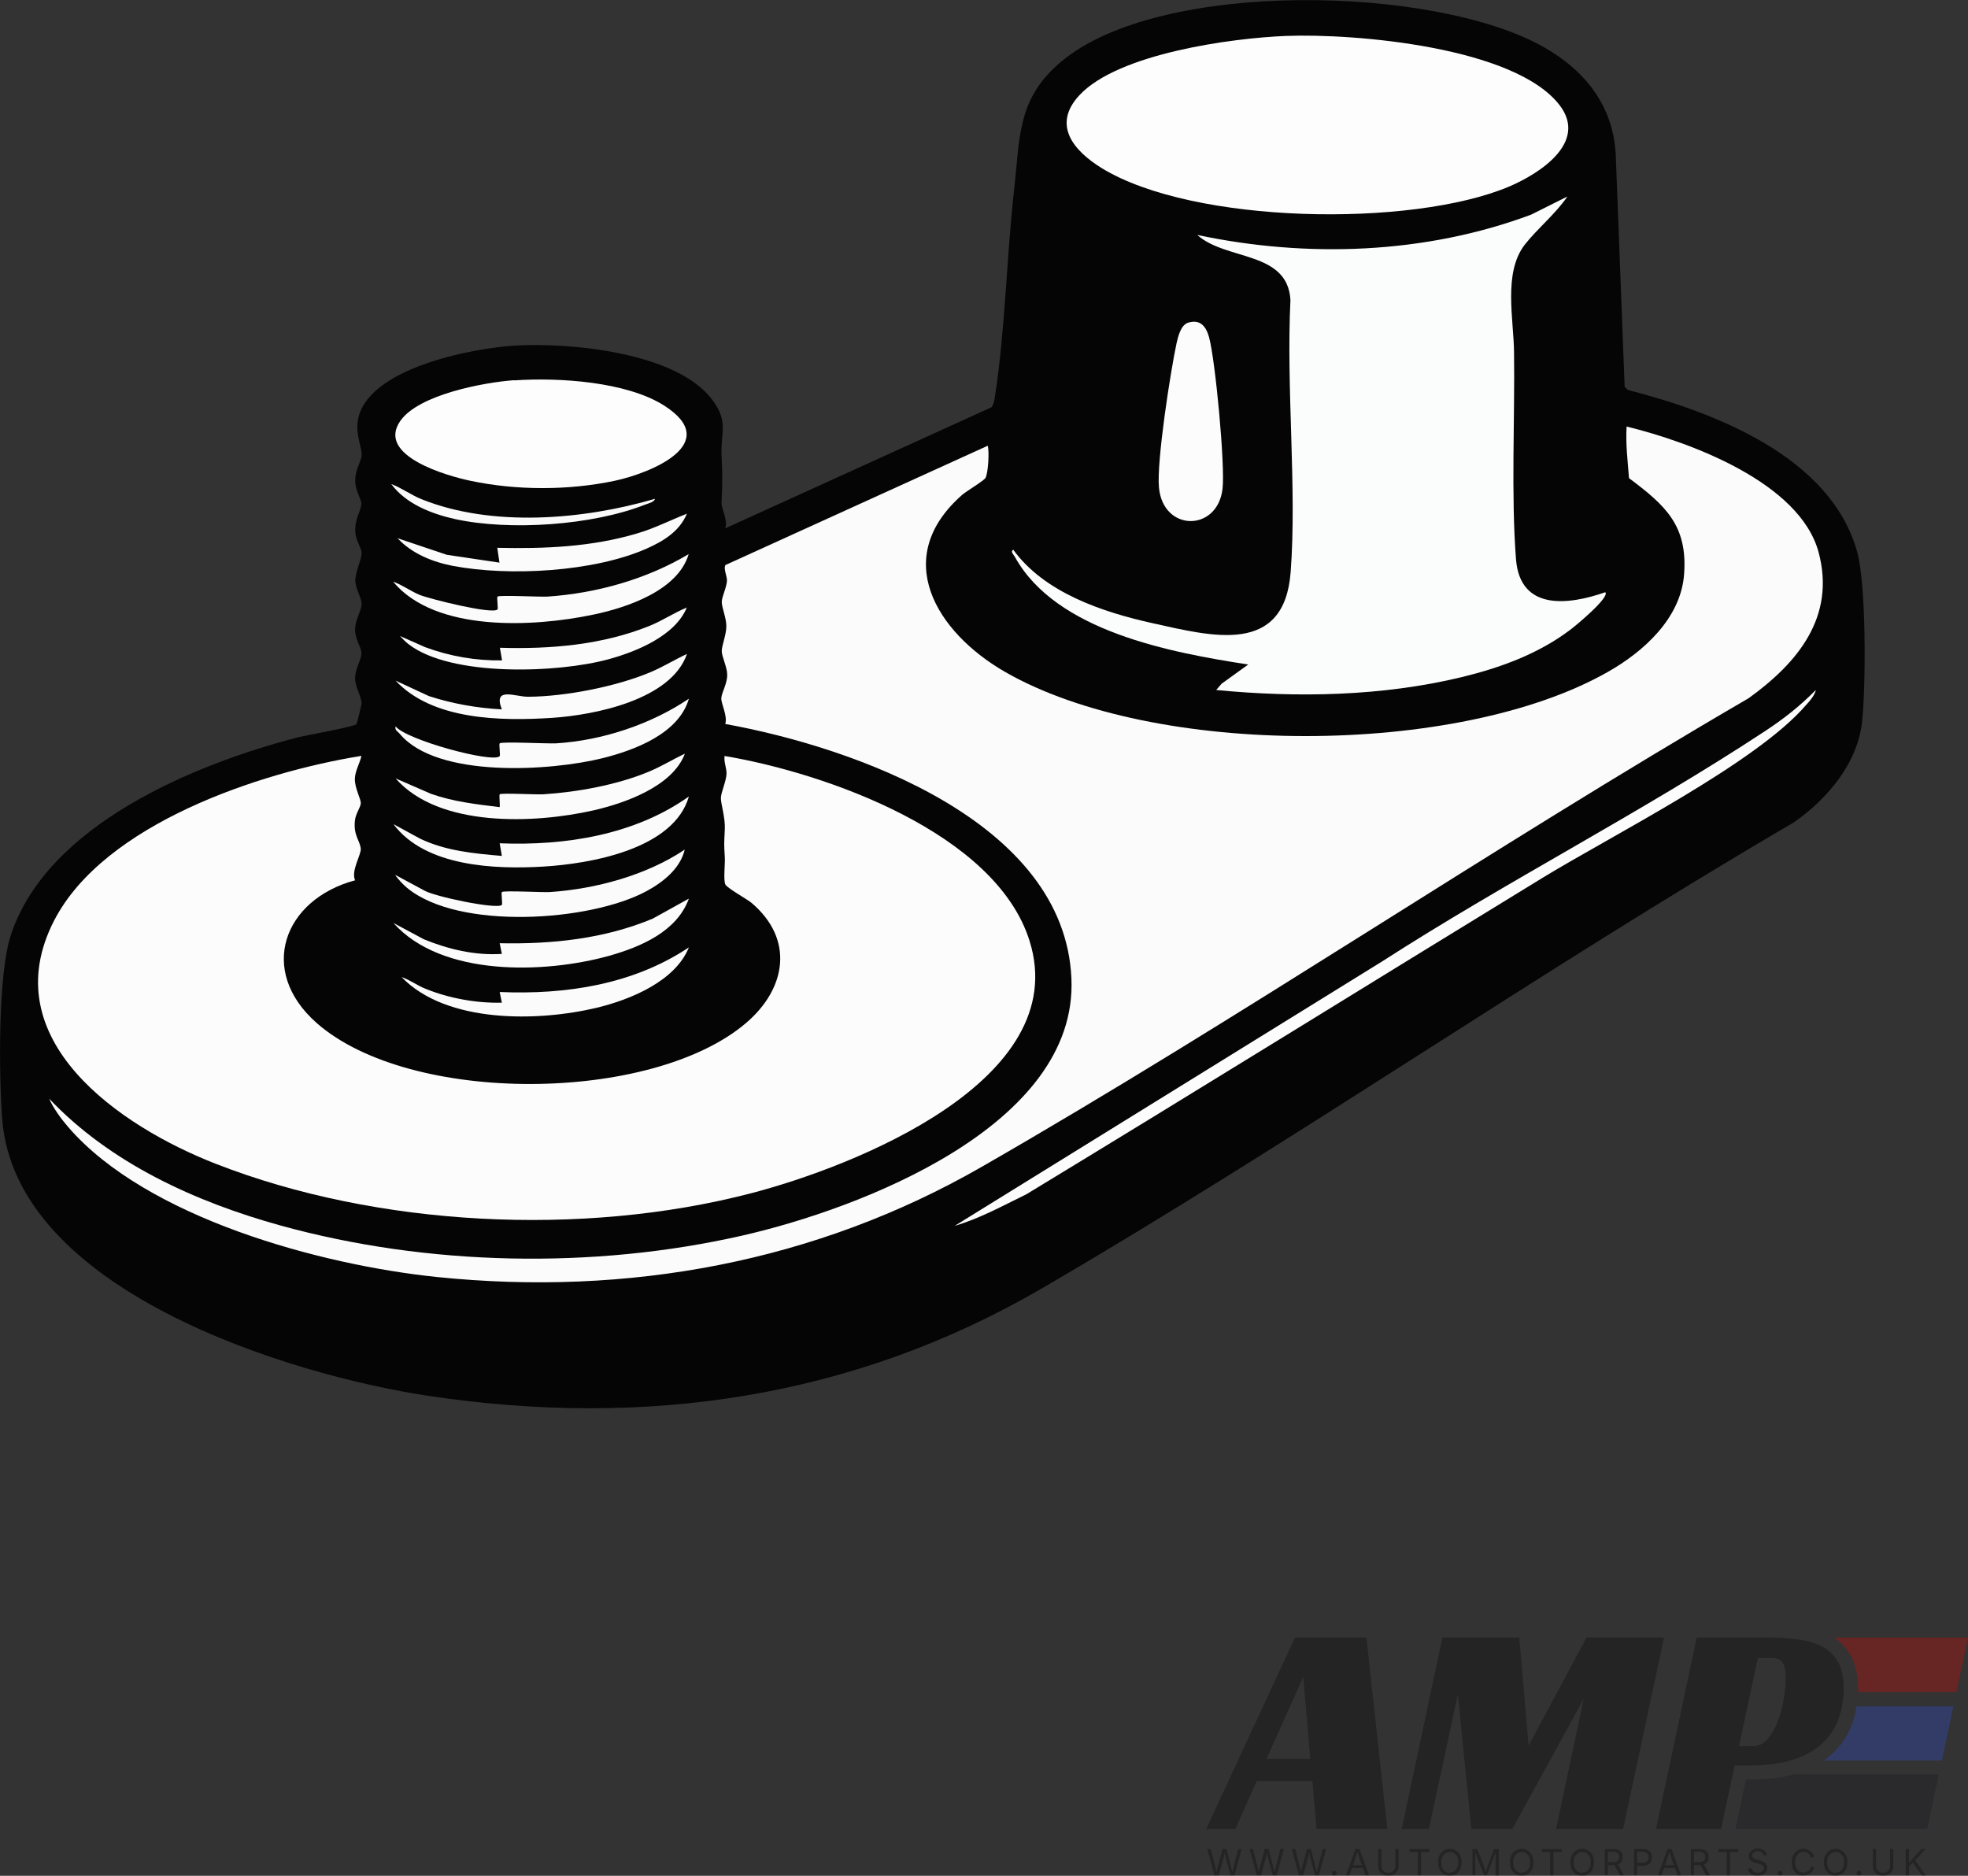
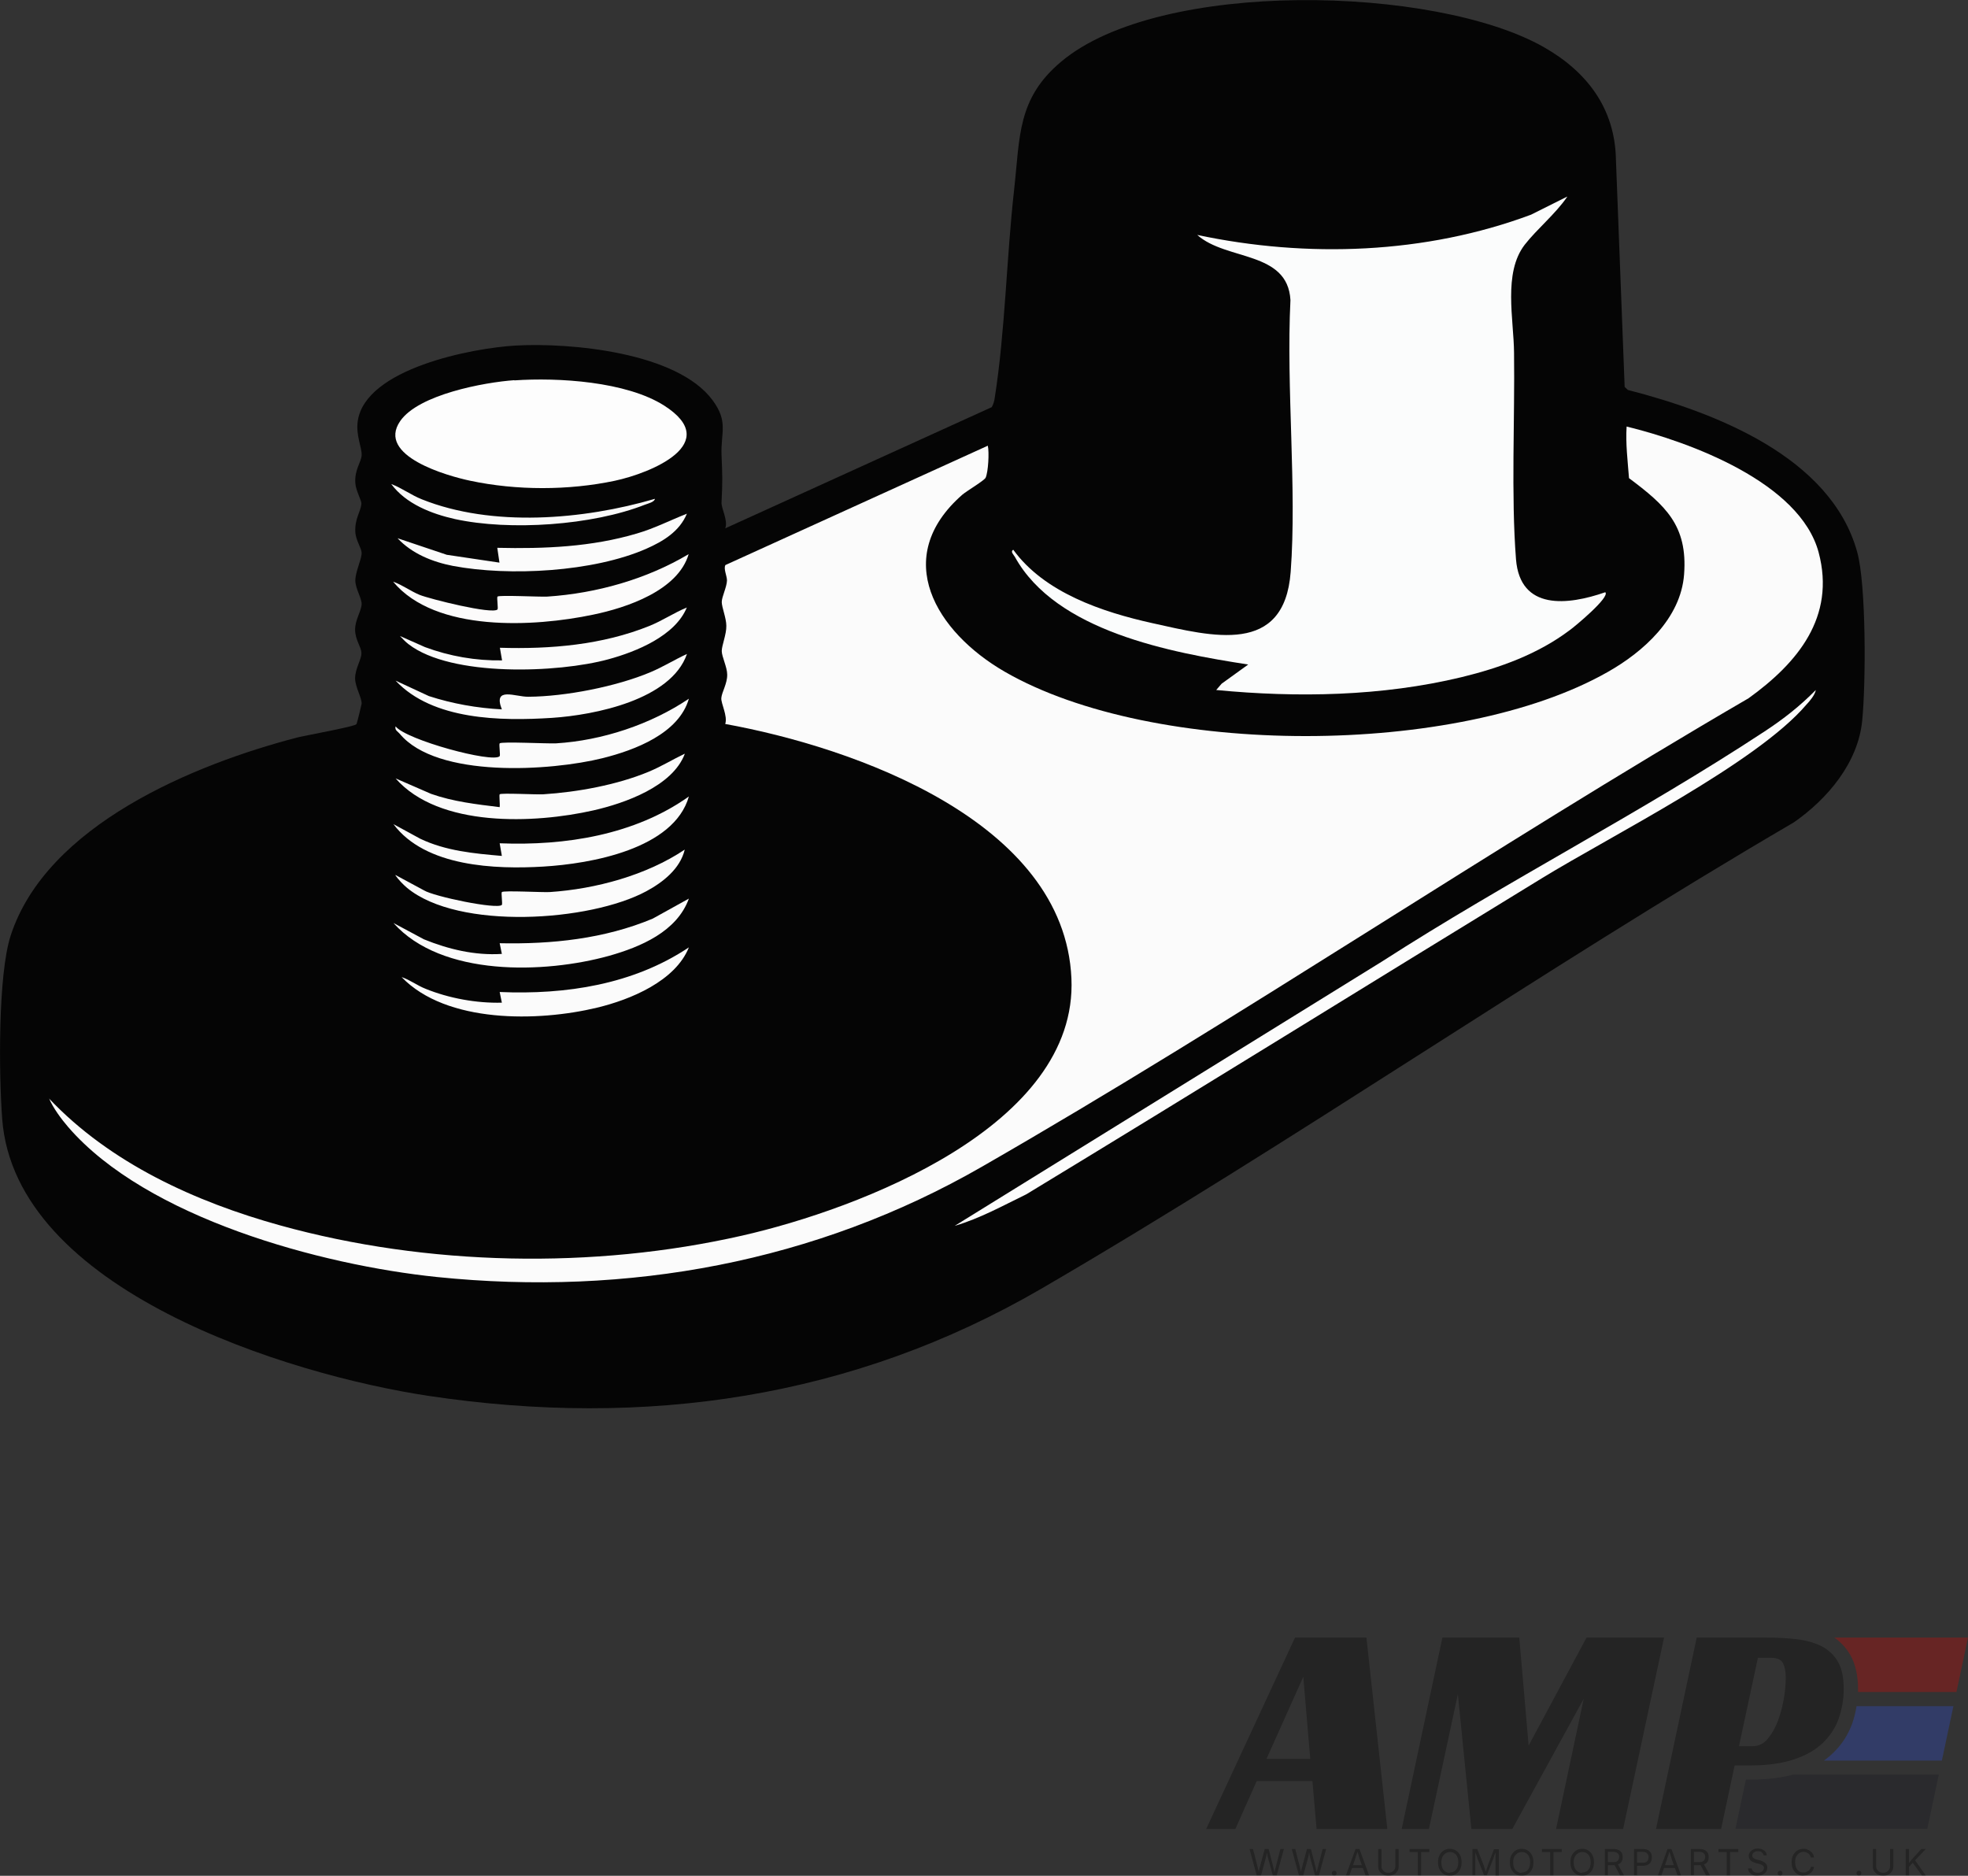
<svg xmlns="http://www.w3.org/2000/svg" viewBox="0 0 90.39 86.15" data-name="Layer 1" id="Layer_1">
  <rect x="0" y="0" width="90.39" height="86.15" fill="#333333" stroke="none" />
  <defs>
    <style>
      .cls-1 {
        fill: #e10600;
      }

      .cls-1, .cls-2, .cls-3, .cls-4 {
        opacity: .3;
      }

      .cls-5 {
        fill: #fcfcfc;
      }

      .cls-6 {
        fill: #fcfbfb;
      }

      .cls-7 {
        fill: #050505;
      }

      .cls-8 {
        fill: #fbfbfb;
      }

      .cls-9 {
        fill: #fbfcfc;
      }

      .cls-3 {
        fill: #15151e;
      }

      .cls-10 {
        fill: #fafafa;
      }

      .cls-4 {
        fill: #2f52e0;
      }

      .cls-11 {
        fill: #fdfdfd;
      }
    </style>
  </defs>
  <g>
    <path d="M33.3,24.27l12.25-5.57c.08-.14.12-.29.14-.44.48-3.05.54-6.46.89-9.56.27-2.43.14-4.17,2.15-5.86,4.52-3.82,17.18-3.51,22.17-.68,1.99,1.13,3.28,2.82,3.32,5.18l.4,10.43.15.14c3.97,1.02,9.32,3.06,10.53,7.44.42,1.5.4,6.09.23,7.75-.19,1.94-1.6,3.6-3.14,4.67-11.69,6.83-22.86,14.6-34.55,21.41-8.68,5.05-18.22,6.42-28.15,4.93C13.24,63.14.68,59.26.1,51.38c-.15-2.01-.2-6.59.39-8.41,1.65-5.08,8.43-7.87,13.17-9.1.4-.1,2.63-.5,2.71-.61.03-.04.23-.88.24-.94.01-.28-.29-.74-.3-1.16,0-.47.3-.87.29-1.17,0-.27-.29-.6-.29-1.07s.29-.85.3-1.18c0-.28-.28-.69-.29-1.07,0-.42.29-.97.29-1.27,0-.23-.27-.57-.29-.97-.03-.61.24-.91.28-1.29.01-.16-.26-.6-.28-.96-.04-.62.28-.97.29-1.27.02-.35-.27-.9-.18-1.56.34-2.43,5.29-3.37,7.26-3.48,2.52-.14,7.4.31,9.03,2.5.75,1,.38,1.49.42,2.52.04.95.05,1.22,0,2.18-.02.28.31.82.17,1.2Z" class="cls-7" />
    <g>
      <g>
        <path d="M2.25,50.45c2.81,2.97,6.72,4.75,10.62,5.83,6.75,1.87,14.39,2.02,21.21.47,5.37-1.22,15.44-5.03,15.13-11.82-.32-7.21-9.99-10.61-15.9-11.68.12-.37-.2-.94-.18-1.19.02-.27.28-.67.27-1.08,0-.34-.25-.82-.25-1.08s.22-.77.21-1.16c0-.35-.21-.85-.21-1.09s.23-.68.24-.99c0-.21-.17-.55-.07-.71l12.05-5.48c.07.3.02,1.21-.1,1.47-.06.13-.87.61-1.07.78-3.31,2.9-1.19,6.31,1.93,8.12,6.86,3.97,20.83,3.93,27.7.03,1.65-.93,3.37-2.47,3.52-4.49.17-2.25-.86-3.17-2.53-4.42-.06-.79-.16-1.58-.11-2.37,2.91.71,7.96,2.57,8.82,5.78.79,2.97-.97,5.08-3.22,6.7-11.88,6.91-23.31,14.68-35.22,21.52-7.62,4.38-16.25,5.96-25.02,5.06-5.33-.55-13.33-2.71-16.94-6.89-.31-.36-.69-.87-.88-1.32Z" class="cls-8" />
-         <path d="M16.6,34.72c-.08.35-.28.66-.3,1.03-.02.44.29.96.27,1.15-.01.18-.24.47-.27.8-.07.68.24.91.27,1.29.02.26-.46,1.02-.26,1.44-3.28.88-4.5,4.14-1.77,6.55,4.29,3.78,15.4,3.7,19.73,0,1.85-1.58,2.22-3.85.24-5.52-.22-.18-1.15-.69-1.2-.85-.09-.25,0-.91-.02-1.25-.04-.61-.03-.63,0-1.27.03-.54-.19-1.19-.18-1.45s.25-.77.26-1.11c0-.28-.13-.53-.09-.81,4.64.78,12.46,3.53,14.01,8.5,2,6.41-8.11,10.37-12.82,11.59-7.7,2-17.14,1.54-24.56-1.36-4.39-1.71-10.25-5.7-7.42-11.18,2.3-4.44,9.45-6.8,14.08-7.55Z" class="cls-5" />
        <path d="M43.85,56.3l19.64-12.15c5.73-3.69,11.88-6.82,17.56-10.56.87-.57,1.62-1.16,2.35-1.9-.04.23-.28.51-.44.68-2.29,2.68-8.9,5.98-12.15,7.97-7.9,4.83-15.76,9.71-23.67,14.51-1.07.52-2.13,1.11-3.29,1.45Z" class="cls-5" />
      </g>
      <g>
        <g>
          <path d="M71.98,9.04c-.54.79-1.38,1.47-1.95,2.2-1,1.3-.5,3.43-.49,4.97.04,3.01-.14,6.53.09,9.48.19,2.36,2.38,2.11,4.1,1.51.24.22-1.43,1.6-1.63,1.74-1.46,1.1-3.2,1.73-4.97,2.16-3.65.88-7.55.95-11.27.59l.25-.29,1.22-.88c-3.55-.55-8.83-1.52-10.72-4.95-.05-.09-.22-.24-.07-.32,1.43,1.97,4.09,2.86,6.39,3.37,2.75.61,6.06,1.5,6.35-2.35s-.21-8.42-.01-12.49c-.13-2.27-2.96-1.8-4.28-2.99,5.04,1.07,10.48.88,15.33-.93l1.66-.83Z" class="cls-9" />
-           <path d="M59.07,1.65c3.15-.12,10.52.5,12.57,3.19,1.3,1.71-.94,3.14-2.33,3.73-4.48,1.89-14.51,1.73-18.71-.85-1.28-.79-2.3-1.98-1.02-3.35,1.78-1.91,6.97-2.62,9.49-2.72Z" class="cls-11" />
-           <path d="M54.57,14.82c.56-.17.82.17.96.66.29,1.04.75,5.94.62,6.98-.24,1.98-2.74,1.97-2.92-.08-.11-1.19.53-5.32.81-6.62.07-.3.19-.83.53-.94Z" class="cls-5" />
        </g>
        <g>
          <path d="M23.62,17.47c2.02-.14,5.15.05,6.89,1.16,2.7,1.73-.59,3.09-2.27,3.45-2.13.45-4.52.45-6.64,0-1.05-.22-4.32-1.14-3.22-2.74.84-1.22,3.85-1.78,5.25-1.88Z" class="cls-11" />
          <path d="M18.07,26.72c.42.15.79.43,1.2.6.47.19,3.35.91,3.58.67.04-.04-.04-.55,0-.59.08-.08,1.94.02,2.29,0,2.26-.15,4.56-.8,6.49-1.95-.49,1.67-2.84,2.46-4.39,2.78-2.71.57-7.24.82-9.18-1.51Z" class="cls-6" />
          <path d="M18.07,37.85l1.23.67c1.17.56,2.47.68,3.75.79l-.1-.58c3.01.12,6.2-.38,8.69-2.15-.69,2.42-4.51,3.09-6.69,3.22s-5.41.02-6.88-1.95Z" class="cls-8" />
          <path d="M18.17,33.36c.48.62,4.46,1.7,4.78,1.37.04-.04-.04-.55,0-.59.09-.09,2.2.02,2.59,0,2.12-.13,4.35-.87,6.1-2.05-.46,1.6-2.48,2.36-3.96,2.73-2.37.59-7.61.94-9.32-1.12-.09-.11-.24-.16-.19-.34Z" class="cls-8" />
          <path d="M31.64,41.27c-.55,1.52-2.22,2.22-3.67,2.63-2.96.82-7.69.97-9.9-1.51l1.4.75c1.13.46,2.35.75,3.58.67l-.1-.49c2.39.05,4.81-.2,7.03-1.13l1.66-.92Z" class="cls-8" />
          <path d="M18.17,40.19l1.3.7c.44.28,3.36.89,3.58.67.04-.04-.04-.55,0-.59.08-.08,1.86.02,2.2,0,2.11-.14,4.44-.77,6.2-1.95-.21.88-1,1.5-1.76,1.91-2.59,1.4-8.63,1.8-10.99-.15-.19-.16-.4-.38-.54-.58Z" class="cls-8" />
          <path d="M31.45,34.63c-.57,1.49-2.75,2.26-4.2,2.59-2.7.61-7.09.8-9.08-1.47l1.63.71c1.02.36,2.09.48,3.15.61.02-.12-.03-.55,0-.59.07-.07,1.69.02,2,0,1.57-.1,3.38-.43,4.83-1.03.58-.24,1.1-.56,1.66-.83Z" class="cls-8" />
          <path d="M31.55,30.04c-.73,2.1-4.23,2.8-6.2,2.93-2.34.15-5.48.11-7.18-1.71l1.53.71c1.08.35,2.21.55,3.35.61-.42-1.07.62-.57,1.22-.58,1.7-.01,4.05-.47,5.61-1.13.57-.24,1.1-.57,1.66-.83Z" class="cls-8" />
          <path d="M18.46,44.88c.38.13.7.38,1.08.53,1.08.44,2.35.67,3.51.64l-.1-.49c3.04.13,6.13-.34,8.69-2.05-.62,1.55-2.68,2.4-4.22,2.77-2.7.65-6.91.73-8.97-1.4Z" class="cls-8" />
          <path d="M31.55,23.59c-.34.82-1.09,1.27-1.86,1.61-2.43,1.07-6.3,1.28-8.89.79-.93-.18-1.88-.56-2.54-1.27l2.26.76,2.42.36-.1-.68c2.16.05,4.34-.04,6.42-.66.79-.23,1.51-.6,2.27-.9Z" class="cls-8" />
          <path d="M31.55,27.89c-.53,1.31-2.32,2.04-3.61,2.39-2.3.63-7.21.82-9.17-.69-.15-.11-.27-.25-.4-.38l1.15.51c1.13.42,2.34.63,3.54.61l-.1-.58c2.32.07,4.7-.13,6.86-1,.6-.24,1.14-.61,1.73-.85Z" class="cls-8" />
          <path d="M30.08,22.91c-.02.15-.33.22-.46.27-2.41.95-6.2,1.21-8.72.66-1.08-.24-2.26-.7-2.93-1.61.48.18.92.51,1.4.7,3.24,1.3,7.43.94,10.71-.02Z" class="cls-10" />
        </g>
      </g>
    </g>
  </g>
  <path d="M89.05,81.5h-6.68c-.55.15-1.19.23-1.91.23h-.27l-.48,2.26h0s2.86,0,2.86,0h5.95l.53-2.5Z" class="cls-3" />
  <g class="cls-2">
    <path d="M63.71,84h-3.24l-.19-2.2h-2.56l-.98,2.2h-1.34l4.08-8.79h3.28l.96,8.79ZM58.17,80.78h2.01l-.32-3.77-1.69,3.77Z" />
    <path d="M74.54,84h-3.07l1.27-5.98-3.28,5.98h-1.88l-.62-6.19-1.33,6.19h-1.25l1.87-8.79h3.53l.43,4.96,2.66-4.96h3.56l-1.88,8.79Z" />
    <path d="M79.67,81.09l-.62,2.91h-2.99l1.87-8.79h3.2c.53,0,1.01.03,1.44.08.43.06.81.17,1.12.33.31.17.56.4.73.71.18.31.26.72.26,1.24,0,.48-.08.93-.23,1.36s-.4.8-.73,1.12c-.34.32-.77.57-1.31.75-.54.18-1.19.28-1.95.28h-.79ZM80.5,80.2c.28,0,.51-.12.7-.35.19-.23.35-.51.47-.84s.21-.68.27-1.04.08-.67.08-.94c0-.25-.04-.46-.12-.63-.08-.17-.26-.26-.54-.26h-.62l-.87,4.06h.64Z" />
  </g>
  <g class="cls-2">
-     <path d="M55.78,86.13l-.33-1.21h.16l.19.74s.02.08.03.12c0,.04.02.08.03.12,0,.04.02.09.02.13h-.02s.02-.09.03-.13c0-.04.02-.08.03-.12s.02-.08.03-.12l.2-.74h.18l.19.74s.02.08.03.12c0,.04.02.08.03.12,0,.04.02.09.03.13h-.02s.02-.09.03-.13c0-.04.02-.08.03-.12s.02-.08.03-.12l.19-.74h.16l-.33,1.21h-.18l-.21-.77s-.03-.1-.04-.16c-.01-.06-.02-.13-.04-.2h.03c-.01.07-.02.14-.03.19s-.02.11-.04.17l-.21.77h-.18Z" />
    <path d="M57.72,86.13l-.33-1.21h.16l.19.74s.02.08.03.12c0,.04.02.08.03.12,0,.04.02.09.02.13h-.02s.02-.09.03-.13c0-.04.02-.08.03-.12s.02-.08.03-.12l.2-.74h.18l.19.74s.02.08.03.12c0,.04.02.08.03.12,0,.04.02.09.03.13h-.02s.02-.09.03-.13c0-.04.02-.08.03-.12s.02-.08.03-.12l.19-.74h.16l-.33,1.21h-.18l-.21-.77s-.03-.1-.04-.16c-.01-.06-.02-.13-.04-.2h.03c-.01.07-.02.14-.03.19s-.02.11-.04.17l-.21.77h-.18Z" />
    <path d="M59.66,86.13l-.33-1.21h.16l.19.74s.02.08.03.12c0,.04.02.08.03.12,0,.04.02.09.02.13h-.02s.02-.09.03-.13c0-.04.02-.08.03-.12s.02-.08.03-.12l.2-.74h.18l.19.74s.02.08.03.12c0,.04.02.08.03.12,0,.04.02.09.03.13h-.02s.02-.09.03-.13c0-.04.02-.08.03-.12s.02-.08.03-.12l.19-.74h.16l-.33,1.21h-.18l-.21-.77s-.03-.1-.04-.16c-.01-.06-.02-.13-.04-.2h.03c-.01.07-.02.14-.03.19s-.02.11-.04.17l-.21.77h-.18Z" />
    <path d="M61.28,86.14s-.06-.01-.08-.03c-.02-.02-.03-.05-.03-.08s.01-.06.03-.08c.02-.02.05-.03.08-.03s.06.01.08.03c.02.02.03.05.03.08s-.01.06-.03.08c-.02.02-.05.03-.08.03Z" />
    <path d="M61.82,86.13l.44-1.21h.18l.44,1.21h-.16l-.26-.72s-.03-.1-.05-.17c-.02-.07-.05-.15-.08-.25h.03c-.03.1-.05.19-.08.26-.02.07-.04.12-.05.16l-.25.72h-.16ZM62.04,85.79v-.13h.62v.13h-.62Z" />
    <path d="M63.78,86.15c-.1,0-.18-.02-.25-.06-.07-.04-.13-.09-.17-.15s-.06-.14-.06-.22v-.8h.15v.79c0,.06.01.11.04.15.03.05.06.08.11.11.05.03.1.04.17.04s.12-.01.17-.04c.05-.03.08-.06.11-.11.03-.05.04-.1.04-.15v-.79h.15v.8c0,.08-.02.16-.06.22s-.09.12-.16.15-.15.06-.25.06Z" />
    <path d="M64.74,85.06v-.14h.91v.14h-.38v1.07h-.15v-1.07h-.38Z" />
    <path d="M66.59,86.15c-.1,0-.2-.03-.28-.08-.08-.05-.14-.12-.19-.21-.05-.09-.07-.2-.07-.33s.02-.24.07-.33c.05-.09.11-.16.19-.21.08-.05.17-.08.28-.08s.2.03.28.08c.08.05.14.12.19.21s.07.2.07.33-.02.24-.07.33-.11.16-.19.21c-.08.05-.17.08-.28.08ZM66.59,86c.07,0,.14-.02.2-.05.06-.04.1-.09.14-.16.03-.07.05-.16.05-.26s-.02-.19-.05-.26c-.03-.07-.08-.12-.14-.16-.06-.04-.12-.05-.2-.05s-.14.02-.2.06c-.06.04-.1.09-.14.16-.03.07-.05.16-.05.26s.02.19.05.26c.03.07.08.12.14.16.06.04.12.06.2.06Z" />
    <path d="M67.63,86.13v-1.21h.22l.3.76s.02.04.02.07c0,.03.02.06.03.09,0,.03.02.06.03.09s.02.06.02.09h-.03s.02-.05.03-.08.02-.06.03-.09c0-.03.02-.06.03-.09s.02-.05.02-.07l.29-.76h.22v1.21h-.15v-.69s0-.05,0-.09c0-.03,0-.07,0-.1,0-.04,0-.07,0-.11,0-.04,0-.07,0-.11h.01s-.02.08-.04.11-.03.08-.04.11c-.01.04-.02.07-.03.1-.01.03-.02.05-.03.07l-.27.69h-.13l-.27-.69s-.02-.04-.03-.07-.02-.06-.03-.1c-.01-.04-.02-.07-.04-.11s-.03-.08-.04-.12h.01s0,.06,0,.1c0,.04,0,.07,0,.11s0,.07,0,.1,0,.06,0,.09v.69h-.15Z" />
    <path d="M69.89,86.15c-.1,0-.2-.03-.28-.08-.08-.05-.14-.12-.19-.21s-.07-.2-.07-.33.02-.24.07-.33.11-.16.19-.21c.08-.05.17-.08.28-.08s.2.03.28.08.14.12.19.21c.05.09.07.2.07.33s-.02.24-.07.33c-.05.09-.11.16-.19.21s-.17.08-.28.08ZM69.89,86c.07,0,.14-.02.2-.05s.1-.09.14-.16c.03-.07.05-.16.05-.26s-.02-.19-.05-.26c-.03-.07-.08-.12-.14-.16s-.12-.05-.2-.05-.14.02-.2.06c-.06.04-.1.09-.14.16s-.05.16-.05.26.02.19.05.26c.03.07.08.12.14.16.06.04.12.06.2.06Z" />
    <path d="M70.82,85.06v-.14h.91v.14h-.38v1.07h-.15v-1.07h-.38Z" />
    <path d="M72.67,86.15c-.1,0-.2-.03-.28-.08-.08-.05-.14-.12-.19-.21s-.07-.2-.07-.33.02-.24.07-.33.11-.16.19-.21c.08-.05.17-.08.28-.08s.2.03.28.08.14.12.19.21c.05.09.07.2.07.33s-.02.24-.07.33c-.05.09-.11.16-.19.21s-.17.08-.28.08ZM72.67,86c.07,0,.14-.02.2-.05s.1-.09.14-.16c.03-.07.05-.16.05-.26s-.02-.19-.05-.26c-.03-.07-.08-.12-.14-.16s-.12-.05-.2-.05-.14.02-.2.06c-.06.04-.1.09-.14.16s-.05.16-.05.26.02.19.05.26c.03.07.08.12.14.16.06.04.12.06.2.06Z" />
    <path d="M73.71,86.13v-1.21h.41c.09,0,.17.02.23.05.06.03.11.08.14.13.03.06.04.12.04.19s-.01.14-.04.19c-.03.06-.07.1-.14.13s-.14.05-.23.05h-.33v-.14h.32c.06,0,.12,0,.15-.03.04-.02.07-.05.08-.08s.03-.08.03-.12,0-.09-.03-.13-.05-.06-.09-.08-.09-.03-.15-.03h-.25v1.07h-.15ZM74.41,86.13l-.29-.54h.17l.3.54h-.18Z" />
    <path d="M75.05,86.13v-1.21h.41c.09,0,.17.02.23.05.06.03.11.08.14.14.03.06.04.12.04.19s-.01.14-.04.2c-.03.06-.07.1-.14.14-.06.03-.14.05-.23.05h-.29v-.14h.29c.06,0,.12-.01.15-.03s.07-.05.08-.09.03-.08.03-.13,0-.09-.03-.13-.05-.07-.09-.09c-.04-.02-.09-.03-.16-.03h-.25v1.07h-.15Z" />
    <path d="M76.15,86.13l.44-1.21h.18l.44,1.21h-.16l-.26-.72s-.03-.1-.05-.17c-.02-.07-.05-.15-.08-.25h.03c-.03.1-.05.19-.08.26s-.04.12-.05.16l-.25.72h-.16ZM76.37,85.79v-.13h.62v.13h-.62Z" />
    <path d="M77.66,86.13v-1.21h.41c.09,0,.17.02.23.05.06.03.11.08.14.13.03.06.04.12.04.19s-.01.14-.04.19c-.03.06-.07.1-.14.13s-.14.05-.23.05h-.33v-.14h.32c.06,0,.12,0,.15-.03.04-.02.07-.05.08-.08s.03-.08.03-.12,0-.09-.03-.13-.05-.06-.09-.08-.09-.03-.15-.03h-.25v1.07h-.15ZM78.36,86.13l-.29-.54h.17l.3.54h-.18Z" />
    <path d="M78.93,85.06v-.14h.91v.14h-.38v1.07h-.15v-1.07h-.38Z" />
    <path d="M80.73,86.15c-.09,0-.16-.01-.23-.04-.06-.03-.11-.07-.15-.12s-.06-.11-.06-.18h.16s.02.08.05.11.06.05.1.07c.04.01.09.02.13.02.05,0,.1,0,.15-.03s.08-.04.1-.08.04-.07.04-.11c0-.04-.01-.07-.03-.09-.02-.02-.05-.04-.09-.06-.04-.02-.08-.03-.12-.04l-.15-.04c-.1-.03-.17-.07-.23-.12-.05-.05-.08-.12-.08-.2,0-.07.02-.13.06-.18s.09-.09.15-.12c.06-.03.13-.04.21-.04s.15.01.21.04c.06.03.11.07.14.11s.05.1.06.16h-.15c0-.06-.04-.1-.08-.14s-.11-.05-.18-.05c-.05,0-.1,0-.14.03-.04.02-.07.04-.09.07s-.03.06-.03.1c0,.04.01.08.04.1.03.03.06.05.09.06s.07.03.1.03l.12.03s.07.02.11.04c.04.02.08.04.11.06s.07.06.09.1c.02.04.03.09.03.14,0,.07-.02.13-.05.18-.03.05-.08.09-.15.13s-.14.05-.24.05Z" />
    <path d="M81.76,86.14s-.06-.01-.08-.03c-.02-.02-.03-.05-.03-.08s.01-.06.03-.08c.02-.02.05-.03.08-.03s.06.01.08.03.03.05.03.08-.01.06-.03.08-.05.03-.08.03Z" />
    <path d="M82.83,86.15c-.1,0-.2-.03-.28-.08s-.14-.12-.19-.21c-.05-.09-.07-.2-.07-.33s.02-.24.07-.33c.05-.09.11-.16.19-.21s.17-.08.28-.08c.06,0,.12,0,.17.03.05.02.1.04.15.08s.08.08.11.12.05.1.06.17h-.15s-.02-.08-.04-.11c-.02-.03-.05-.06-.08-.08-.03-.02-.06-.04-.1-.05-.04-.01-.07-.02-.11-.02-.07,0-.14.02-.2.06-.06.04-.1.09-.14.16s-.05.16-.05.26.02.19.05.26.08.12.14.16.12.05.2.05c.04,0,.08,0,.11-.02s.07-.03.1-.05c.03-.02.06-.05.08-.08.02-.03.04-.07.04-.11h.15c-.01.06-.03.12-.06.17-.03.05-.07.09-.11.12-.04.03-.09.06-.15.08-.05.02-.11.03-.17.03Z" />
-     <path d="M84.31,86.15c-.1,0-.2-.03-.28-.08-.08-.05-.14-.12-.19-.21s-.07-.2-.07-.33.02-.24.07-.33.11-.16.19-.21c.08-.05.17-.08.28-.08s.2.03.28.08.14.12.19.21c.05.09.07.2.07.33s-.02.24-.07.33c-.05.09-.11.16-.19.21s-.17.08-.28.08ZM84.31,86c.07,0,.14-.02.2-.05s.1-.09.14-.16c.03-.07.05-.16.05-.26s-.02-.19-.05-.26c-.03-.07-.08-.12-.14-.16s-.12-.05-.2-.05-.14.02-.2.06c-.06.04-.1.09-.14.16s-.05.16-.05.26.02.19.05.26c.03.07.08.12.14.16.06.04.12.06.2.06Z" />
    <path d="M85.38,86.14s-.06-.01-.08-.03c-.02-.02-.03-.05-.03-.08s.01-.06.03-.08c.02-.02.05-.03.08-.03s.06.01.08.03.03.05.03.08-.01.06-.03.08-.05.03-.08.03Z" />
    <path d="M86.5,86.15c-.1,0-.18-.02-.25-.06-.07-.04-.13-.09-.17-.15s-.06-.14-.06-.22v-.8h.15v.79c0,.06.01.11.04.15.03.05.06.08.11.11s.1.04.17.04.12-.01.17-.04.08-.06.11-.11.04-.1.04-.15v-.79h.15v.8c0,.08-.02.16-.06.22s-.09.12-.16.15c-.07.04-.15.06-.25.06Z" />
    <path d="M87.53,86.13v-1.21h.15v.67s0,.08,0,.08v.46h-.15ZM87.64,85.78v-.16s.06-.07.08-.11c.03-.03.06-.07.08-.1.03-.03.06-.07.09-.1l.36-.39h.2l-.52.55h0s-.29.31-.29.31ZM88.27,86.13l-.44-.61.1-.12.52.74h-.18Z" />
  </g>
  <path d="M89.19,80.86l.53-2.5h-4.45c-.04.27-.11.54-.2.8-.19.52-.49.99-.9,1.37-.12.12-.26.23-.4.33h5.42Z" class="cls-4" />
  <path d="M89.86,77.71l.53-2.5h-6.14c.3.21.55.48.74.81.23.41.35.93.35,1.56,0,.05,0,.09,0,.13h4.53Z" class="cls-1" />
</svg>